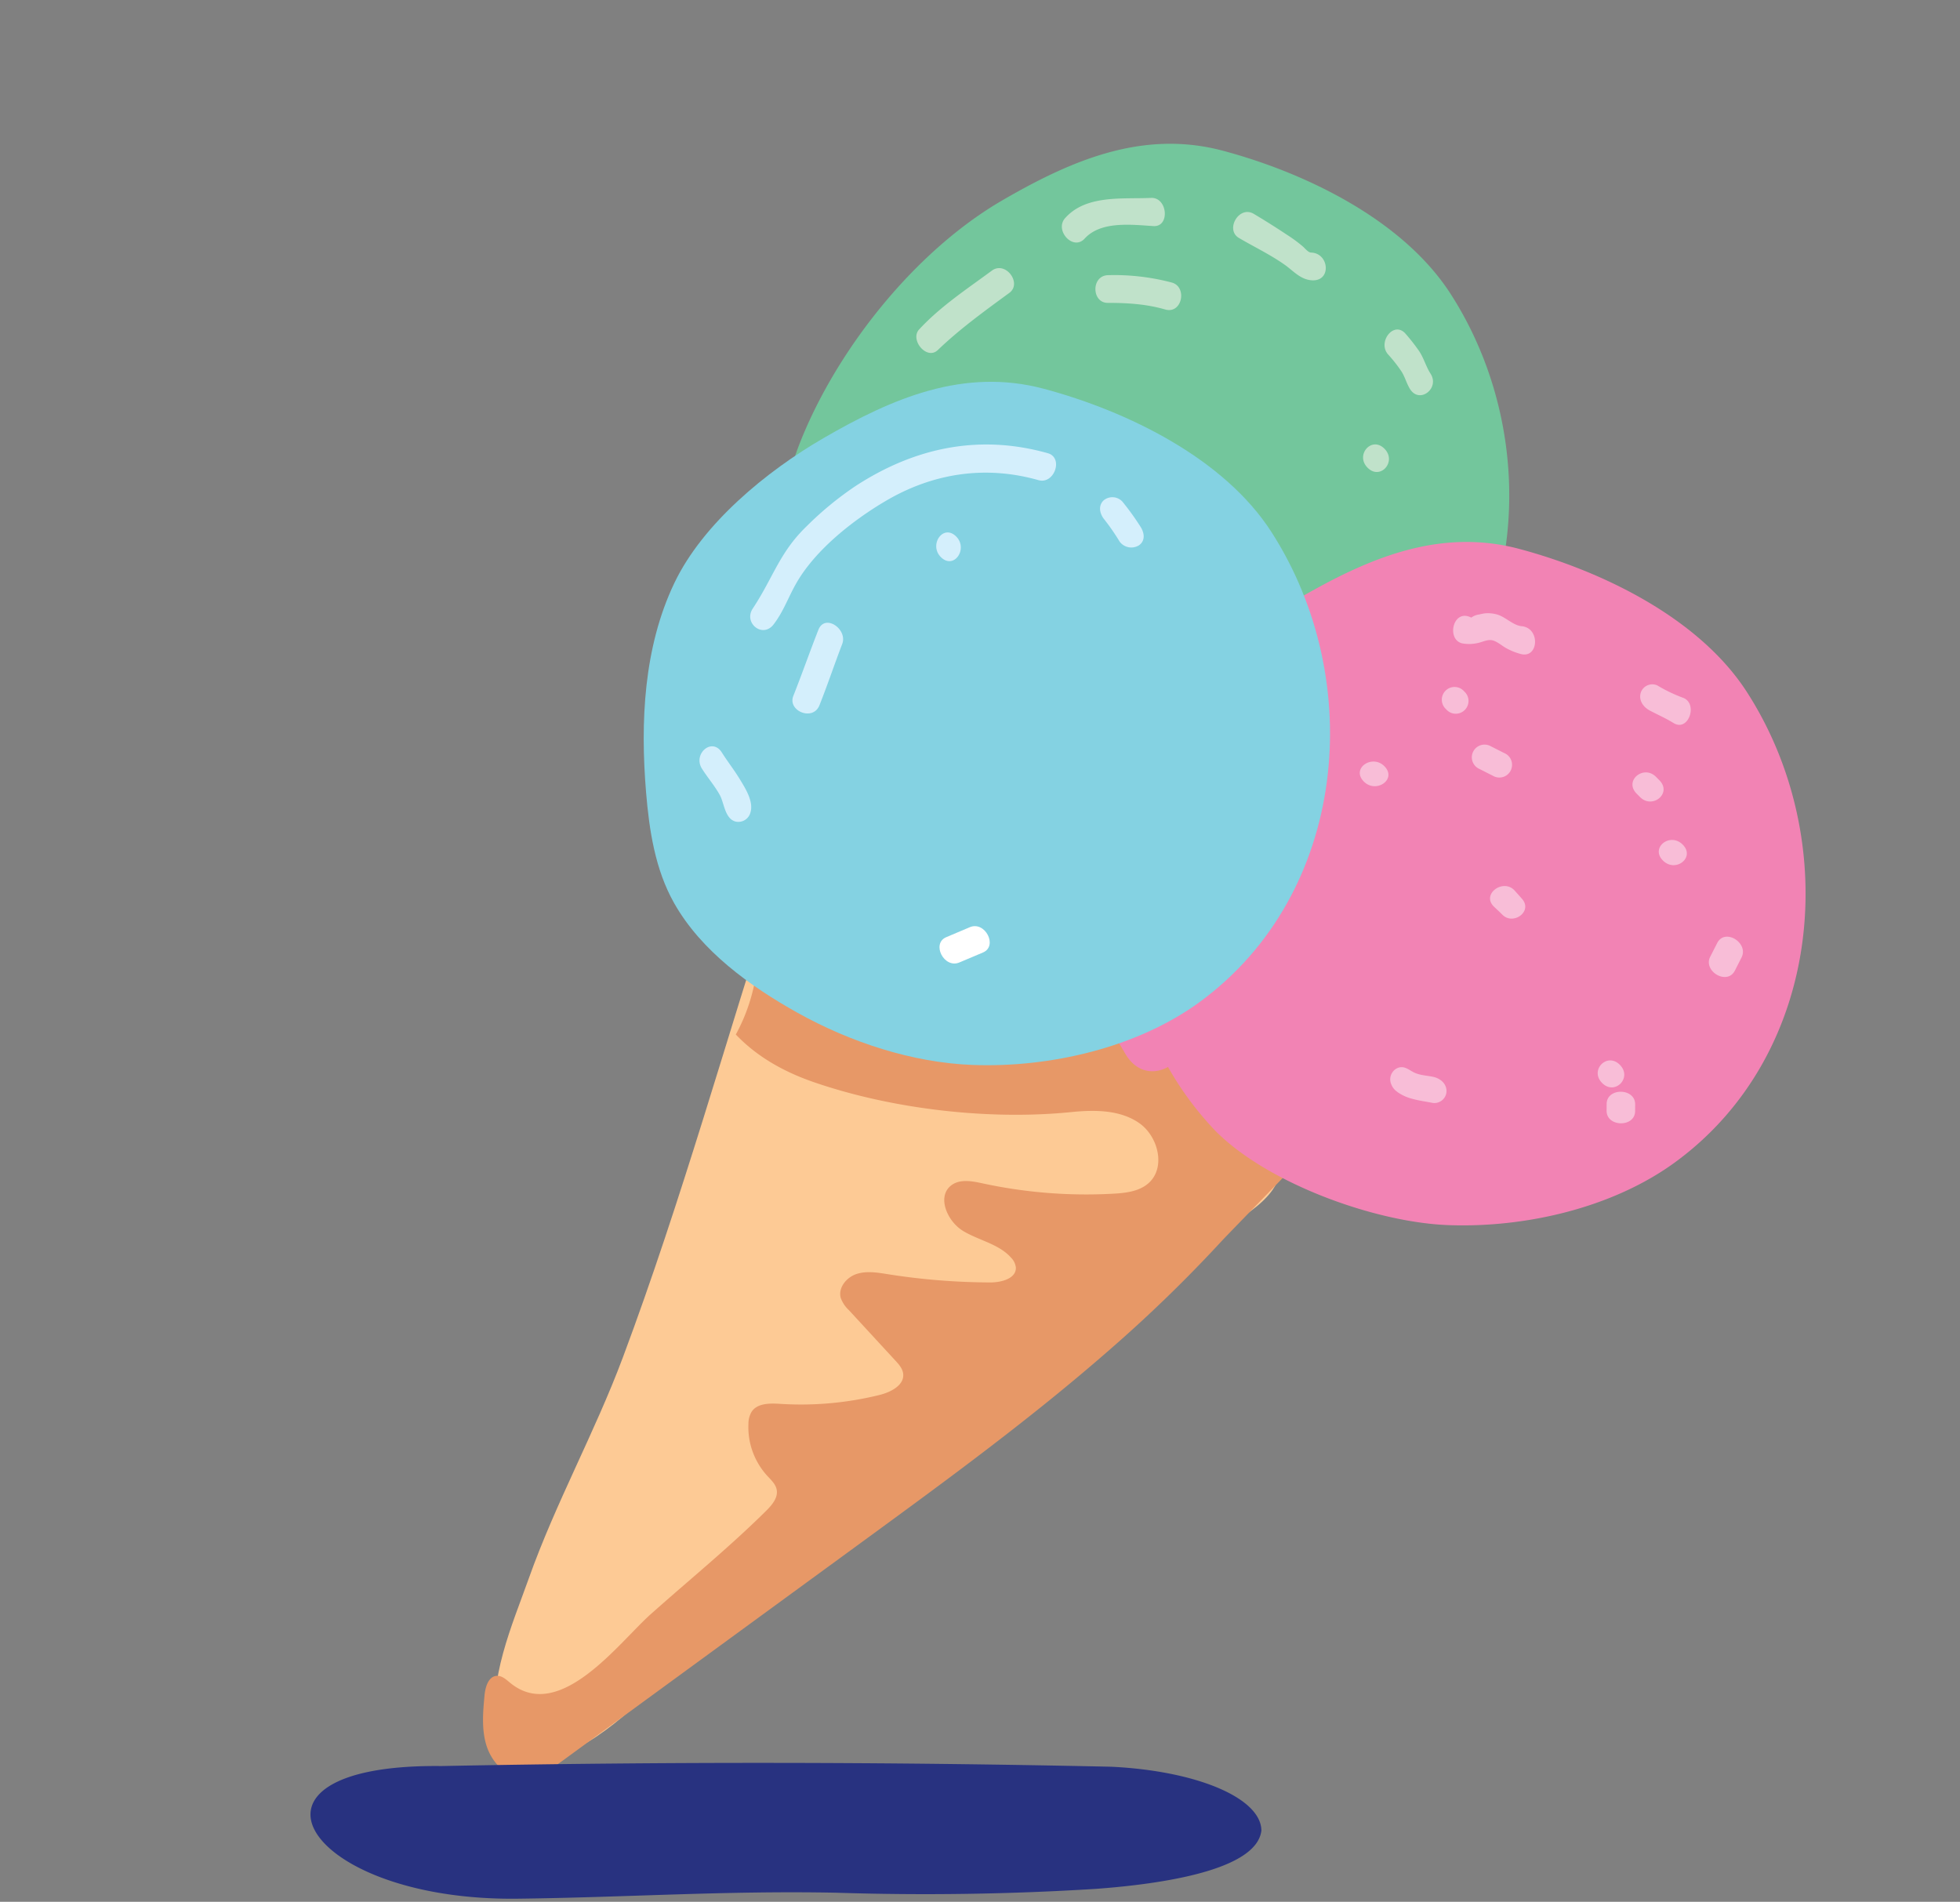
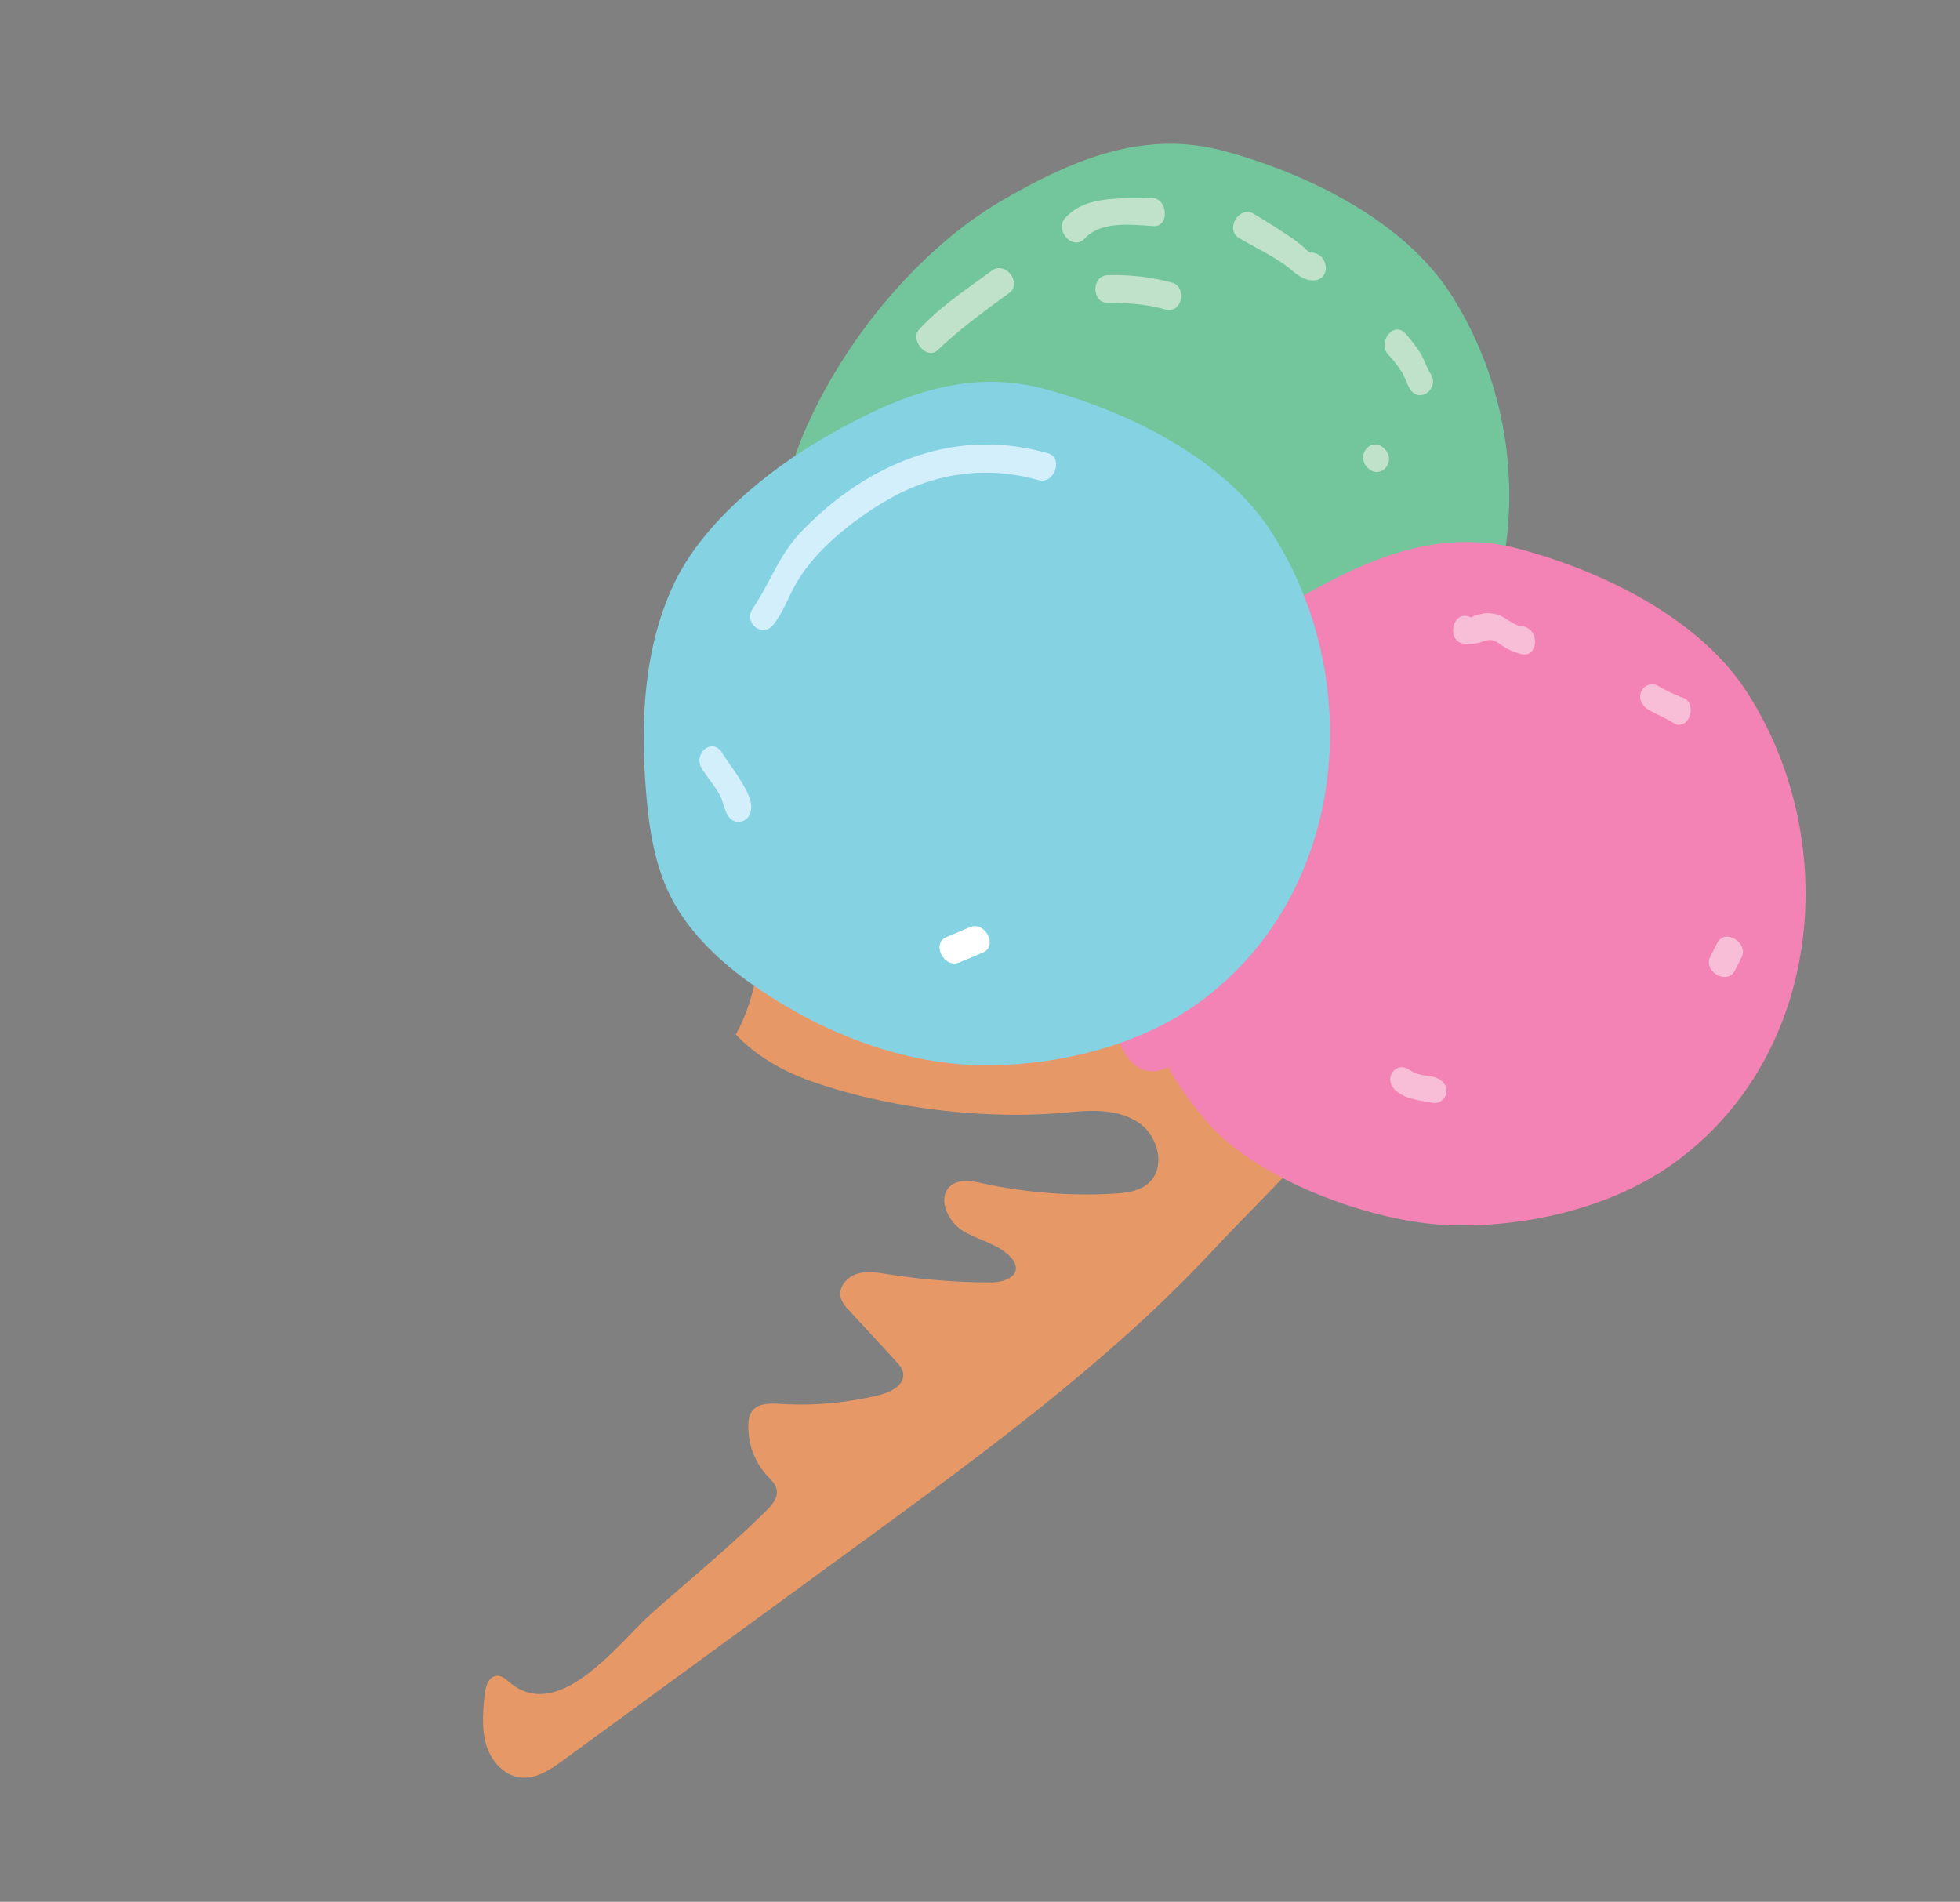
<svg xmlns="http://www.w3.org/2000/svg" width="101" height="98" fill="none">
  <rect width="100%" height="100%" fill="#808080" stroke="none" />
-   <path d="M61.952 64.187c1.274-1.231 4.06-2.128 4.08-4.236.019-1.872-2.101-3.197-3.492-4.024-3.362-1.998-6.731-3.952-10.045-6.036-1.513-.951-2.359-1.775-3.567-3.024-1.264-1.307-2.727-2.008-4.113-3.157-.95-.788-2.22-.56-3.026.083-.697.062-1.37.502-1.677 1.452-2.663 8.212-4.99 16.616-8.014 24.701-1.448 3.873-3.47 7.507-4.854 11.404-.84 2.363-2.138 5.273-1.62 7.78.296 1.433 2.093 1.757 3.213 1.347 2.604-.955 4.875-3.547 6.844-5.428 2.688-2.57 5.69-4.932 8.69-7.131 3.062-2.244 6.423-4.02 9.469-6.235 2.984-2.17 5.474-4.947 8.112-7.496z" fill="#FDCA95" />
  <path d="M74.756 15.152c-2.445-3.804-7.433-6.231-11.719-7.38-4.13-1.107-7.82.483-11.379 2.547-4.502 2.613-8.508 7.647-10.423 12.462-1.612 4.056-.659 7.437 1.509 11.041.577.96 1.493 1.029 2.175.64a16.453 16.453 0 002.463 3.315c2.7 2.706 8.222 4.695 11.975 4.835 3.967.149 8.485-.884 11.716-3.256 7.598-5.575 8.6-16.555 3.683-24.204z" fill="#73C69C" />
  <path d="M63.744 57.818a6.03 6.03 0 01-.387-.285c-1.453-1.166-2.443-2.825-3.978-3.899-.905-.633-1.806-.737-2.892-.614-2.115.238-3.745.64-5.918.44-4.416-.41-7.032-.76-10.698-3.494-.394-.294-.712-.706-1.103-.975-.035.11-.068.221-.104.33a.33.33 0 01.082.364l-.018.048a.302.302 0 01.248.36 9.378 9.378 0 01-1.059 3.216l.1.102c1.103 1.118 2.476 1.86 3.96 2.367 4.037 1.383 9 1.955 13.233 1.527 1.2-.12 2.503-.121 3.492.566.988.688 1.385 2.302.48 3.1-.481.424-1.169.504-1.81.54a25.226 25.226 0 01-6.733-.531c-.546-.118-1.173-.239-1.618.1-.76.577-.212 1.852.603 2.348.816.495 1.851.67 2.482 1.386a.849.849 0 01.241.495c.032.569-.735.776-1.306.775a34.33 34.33 0 01-5.288-.424c-.537-.085-1.097-.18-1.614-.011-.516.169-.958.706-.816 1.23.087.24.23.456.418.63l2.398 2.602c.18.194.367.406.401.668.076.597-.633.96-1.218 1.104-1.669.412-3.39.566-5.105.459-.539-.034-1.189-.044-1.486.407-.11.19-.166.406-.164.626-.044.981.303 1.94.964 2.667.2.218.437.43.492.72.08.422-.25.801-.556 1.103-1.901 1.882-3.933 3.53-5.933 5.313-1.63 1.45-4.679 5.614-7.225 3.555-.213-.172-.433-.391-.706-.377-.439.024-.597.582-.637 1.019-.079.857-.155 1.74.098 2.561.254.822.923 1.577 1.78 1.662.8.079 1.532-.42 2.182-.894l15.42-11.264c4.361-3.185 8.73-6.379 12.794-9.941a73.025 73.025 0 005.69-5.522c.389-.423 4.562-4.69 4.527-4.698-1.273-.318-2.614-.716-3.713-1.46z" fill="#E79867" />
-   <path d="M57.258 91.04a827.123 827.123 0 00-34.521-.035c-11.454-.126-7.069 6.963 3.923 6.835 5.596-.065 10.727-.421 16.425-.308 4.466.145 8.963.078 13.386-.198 4.307-.317 8.312-1.167 8.529-3.004-.004-.809-.793-1.588-2.218-2.194-1.425-.606-3.39-.995-5.524-1.096z" fill="#283280" />
  <path d="M59.313 10.198c-1.47.067-3.352-.175-4.431 1.047-.552.625.416 1.703 1.011 1.05.844-.926 2.444-.711 3.548-.645.86.051.728-1.492-.128-1.452zM67.557 13.014c-.149-.005-.314-.222-.423-.316a7.405 7.405 0 00-.799-.589 41.218 41.218 0 00-1.731-1.091c-.758-.446-1.483.82-.763 1.243.778.458 1.624.861 2.361 1.383.454.32.818.773 1.418.801 1.002.048.877-1.402-.063-1.431zM73.716 19.254c-.232-.36-.342-.793-.586-1.16a9.992 9.992 0 00-.691-.885c-.602-.713-1.47.41-.915 1.049.254.277.487.573.697.886.178.28.255.601.428.887.489.812 1.56-.017 1.067-.777zM60.392 14.562a11.56 11.56 0 00-3.272-.383c-.906.004-.874 1.43-.04 1.428 1.01 0 1.985.058 2.96.34.875.254 1.155-1.156.352-1.385zM51.108 13.948c-1.29.952-2.65 1.844-3.745 3.029-.491.532.394 1.607.964 1.06 1.144-1.097 2.409-2.01 3.685-2.945.672-.493-.194-1.668-.904-1.144zM71.342 23.123c-.658-.665-1.522.32-.87.978.659.664 1.522-.32.87-.978z" fill="#C0E2CA" />
  <path d="M90.025 35.67c-2.445-3.805-7.433-6.232-11.718-7.38-4.13-1.107-7.82.482-11.38 2.547-4.501 2.612-8.507 7.646-10.422 12.461-1.613 4.057-.66 7.437 1.508 11.042.578.96 1.494 1.028 2.175.64a16.457 16.457 0 002.464 3.315C65.35 61 70.874 62.99 74.626 63.13c3.967.148 8.485-.885 11.717-3.256 7.598-5.575 8.6-16.556 3.682-24.204z" fill="#F283B4" />
  <path d="M78.408 32.267c-.439-.04-.836-.485-1.267-.603a1.737 1.737 0 00-.606-.06 2.452 2.452 0 00-.307.06.85.85 0 00-.412.162c-.966-.503-1.314 1.208-.41 1.337.254.038.514.027.765-.033.236-.053.493-.19.73-.135.24.055.476.266.683.386.245.14.507.247.78.319.926.253 1.024-1.342.044-1.433zM86.7 35.946a7.877 7.877 0 01-1.295-.625.627.627 0 00-.856.373c-.12.394.134.744.466.92.406.216.828.398 1.22.642.781.488 1.297-1.041.465-1.31zM89.402 50.011l.342-.675c.377-.745-.855-1.527-1.256-.741l-.36.706c-.379.744.875 1.498 1.274.71zM74.54 56.23c0-.413-.344-.674-.713-.746-.303-.06-.646-.075-.93-.205-.31-.143-.536-.402-.909-.231a.642.642 0 00-.294.83c.055.143.15.267.272.359.02.014.032.026.056.044.222.153.47.267.731.335.353.1.718.146 1.077.218a.626.626 0 00.71-.605z" fill="#F8BDD7" />
  <path d="M71.958 56.23c-.121-.094-.12-.11 0 0zM71.985 56.256c-.008-.005-.013-.014-.02-.02l-.008-.005.028.025z" fill="#F79C7E" />
-   <path d="M75.457 35.635a.656.656 0 10-.938.912.652.652 0 00.732.188.658.658 0 00.364-.885.654.654 0 00-.158-.215zM85.508 40.206l-.172-.174c-.634-.64-1.667.19-.997.867l.172.173c.634.64 1.667-.19.997-.866zM86.713 43.525c-.647-.653-1.683.15-1.024.815.646.653 1.683-.15 1.024-.815zM77.51 38.803l-.691-.35a.655.655 0 10-.577 1.174l.69.35a.654.654 0 00.984-.538.654.654 0 00-.406-.636zM71.338 39.483c-.628-.634-1.73.114-1.058.791.627.633 1.728-.114 1.058-.791zM78.442 46.333c-.124-.148-.255-.287-.382-.432-.581-.666-1.753.177-1.07.824.144.138.292.273.433.414.552.553 1.562-.163 1.02-.806zM84.259 57.254l.002-.346c.005-.853-1.465-.874-1.47-.02l-.002.346c-.005.853 1.464.874 1.47.02zM83.473 54.871c-.656-.663-1.572.272-.916.935.657.663 1.572-.272.916-.934z" fill="#F8BDD7" />
  <path d="M65.52 27.417c-2.445-3.805-7.433-6.232-11.718-7.38-4.131-1.107-7.82.482-11.38 2.547-2.915 1.692-6.21 4.39-7.676 7.467-1.581 3.315-1.752 7.162-1.455 10.76.163 1.978.47 3.996 1.446 5.724 1.398 2.479 3.923 4.292 6.356 5.651 2.704 1.511 5.915 2.575 9.028 2.691 3.967.149 8.485-.884 11.717-3.256 7.598-5.575 8.6-16.555 3.682-24.204z" fill="#84D2E2" />
  <path d="M53.995 23.354c-3.536-.996-6.86-.295-9.918 1.698a16.995 16.995 0 00-2.546 2.101c-1.37 1.332-1.692 2.62-2.742 4.207-.488.736.51 1.56 1.08.81.519-.682.749-1.396 1.174-2.133.996-1.728 2.926-3.236 4.581-4.213 2.44-1.443 5.145-1.859 7.889-1.082.82.232 1.302-1.157.482-1.388zM38.67 41.869c.18-.57-.278-1.274-.562-1.74-.282-.464-.62-.89-.909-1.35-.505-.807-1.506.07-1.028.829.293.465.664.89.928 1.372.22.404.255 1.232.826 1.36a.644.644 0 00.745-.471z" fill="#D4EFFC" />
  <path d="M49.978 47.778l-1.216.514c-.783.33-.112 1.636.674 1.304l1.216-.513c.784-.331.112-1.636-.674-1.305z" fill="white" />
-   <path d="M58.775 27.149a13.655 13.655 0 00-.928-1.29.702.702 0 00-.981-.07c-.294.286-.188.704.043.982.286.365.55.746.79 1.143a.75.75 0 00.995.185c.34-.244.274-.646.081-.95zM42.227 36.343c.415-1.043.77-2.107 1.172-3.155.295-.77-.892-1.584-1.226-.735-.445 1.13-.845 2.279-1.293 3.408-.306.774 1.012 1.324 1.347.482zM49.276 27.65c-.67-.676-1.424.42-.796 1.054.67.676 1.424-.42.796-1.054z" fill="#D4EFFC" />
</svg>